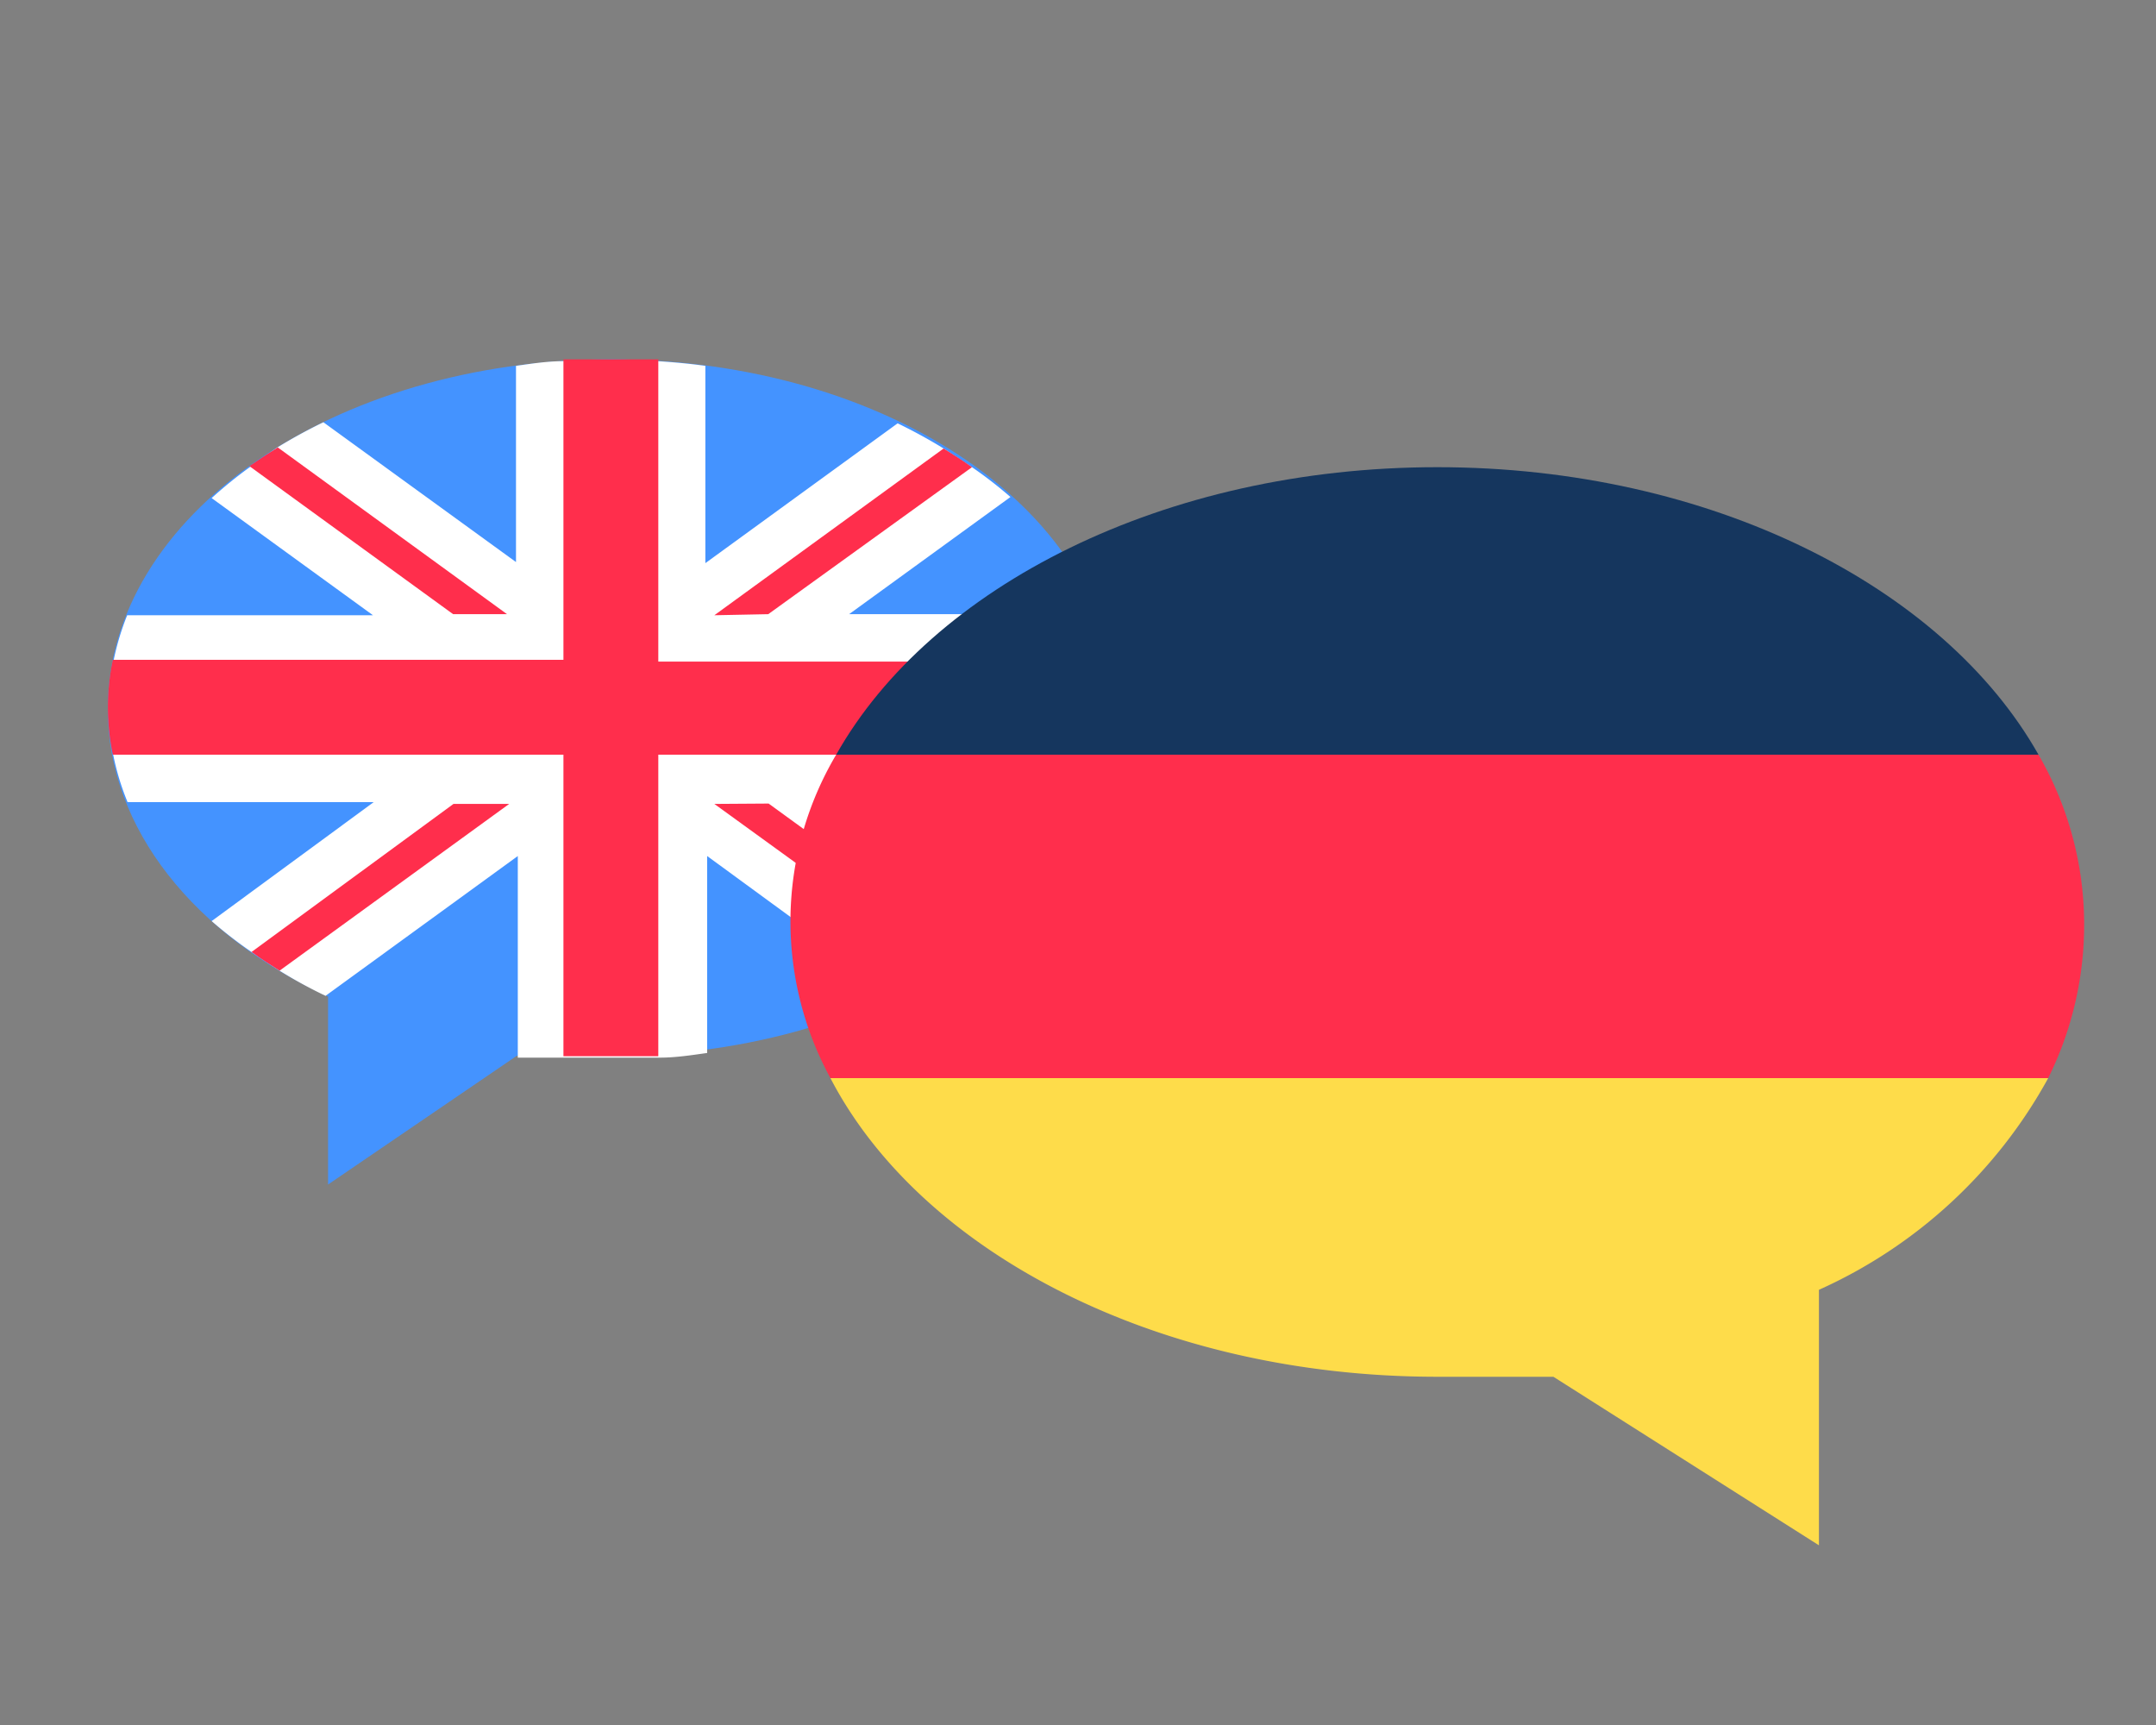
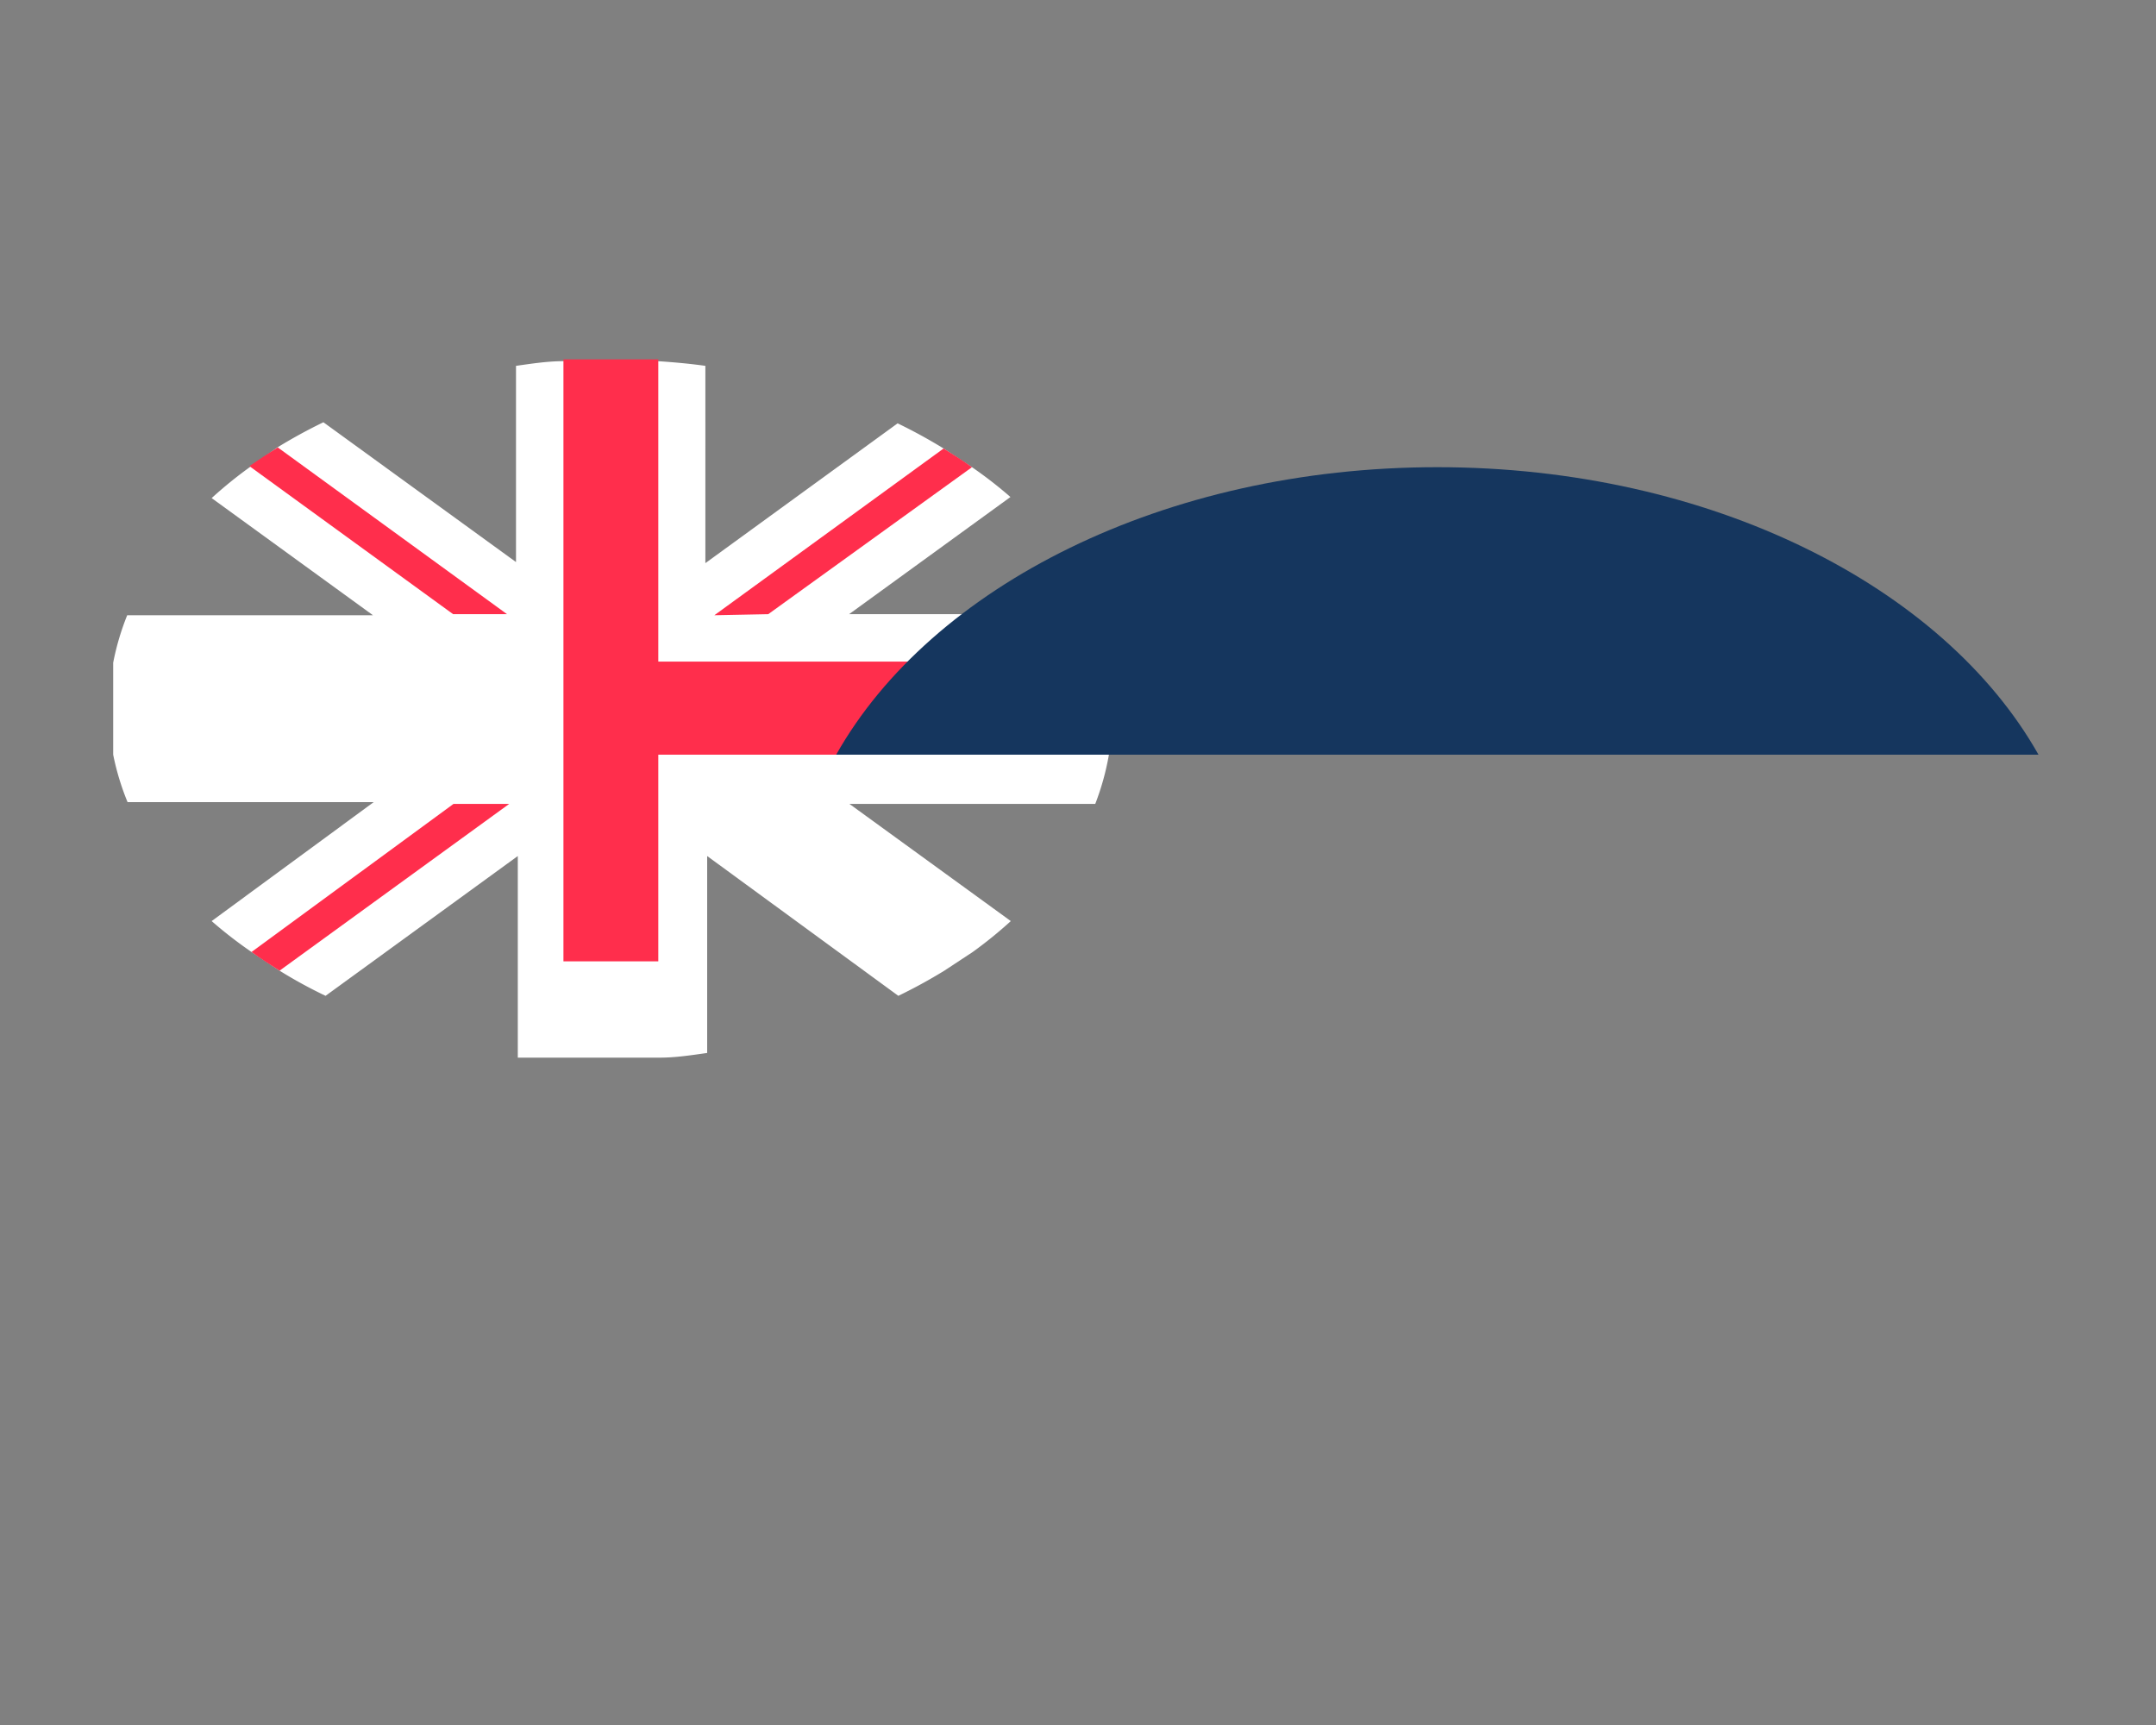
<svg xmlns="http://www.w3.org/2000/svg" id="illu" viewBox="0 0 60 48">
  <rect x="0" y="0" width="60" height="48" fill="#808080" stroke="none" />
  <defs>
    <style>.cls-1{fill:#4493ff;}.cls-2{fill:#fff;}.cls-3{fill:#ff2e4c;}.cls-4{fill:#fedc4a;}.cls-5{fill:#15365e;}</style>
  </defs>
  <title>icon_german_course</title>
-   <path class="cls-1" d="M17,10C9.27,10,3,14.36,3,19.73c0,3.34,2.43,6.29,6.13,8,0,.81,0,5.23,0,5.23l5.25-3.58,2.63,0c7.73,0,14-4.36,14-9.73S24.73,10,17,10Z" />
  <path class="cls-2" d="M30.86,21V18.41a7.18,7.18,0,0,0-.39-1.32H23.63l4.49-3.26A11.88,11.88,0,0,0,27.05,13l-.79-.52a14.46,14.46,0,0,0-1.28-.7l-5.35,3.89V10.18c-.43-.06-.87-.1-1.32-.13H15.68c-.45,0-.89.07-1.32.13v5.46L9,11.75a14.46,14.46,0,0,0-1.28.7L6.95,13a11.88,11.88,0,0,0-1.06.86l4.49,3.26H3.54a7.18,7.18,0,0,0-.39,1.32V21a7.16,7.16,0,0,0,.4,1.32h6.85L5.89,25.63A12,12,0,0,0,7,26.49l.78.52q.61.38,1.28.7l5.35-3.89v5.61h0l1.31,0,2.64,0c.45,0,.89-.07,1.32-.13V23.82L25,27.71a14.45,14.45,0,0,0,1.28-.7l.79-.52a11.88,11.88,0,0,0,1.06-.86l-4.49-3.26h6.84A7.18,7.18,0,0,0,30.86,21Z" />
  <path class="cls-3" d="M14.11,17.09,7.73,12.45c-.27.17-.53.34-.79.52l5.67,4.12Z" />
-   <path class="cls-3" d="M19.88,22.37,26.27,27c.27-.17.53-.34.79-.52l-5.67-4.12Z" />
  <path class="cls-3" d="M12.62,22.37,7,26.49c.25.18.51.35.78.52l6.39-4.64Z" />
  <path class="cls-3" d="M21.38,17.09,27.05,13c-.25-.18-.52-.35-.79-.52l-6.38,4.64Z" />
-   <path class="cls-3" d="M31,19.73a6.86,6.86,0,0,0-.14-1.32H18.32V10c-.43,0-.87,0-1.32,0s-.88,0-1.32,0v8.36H3.14a6.4,6.4,0,0,0,0,2.64H15.68v8.39l1.32,0c.45,0,.88,0,1.32,0V21H30.86A6.86,6.86,0,0,0,31,19.73Z" />
-   <path class="cls-4" d="M40,38.31h3.23L50.62,43V35.89A13.65,13.65,0,0,0,57,30H23.11C25.63,34.85,32.23,38.31,40,38.31Z" />
+   <path class="cls-3" d="M31,19.73a6.86,6.86,0,0,0-.14-1.32H18.32V10c-.43,0-.87,0-1.32,0s-.88,0-1.32,0v8.36H3.14H15.68v8.39l1.32,0c.45,0,.88,0,1.32,0V21H30.86A6.86,6.86,0,0,0,31,19.73Z" />
  <path class="cls-5" d="M40,13c-7.6,0-14.09,3.32-16.73,8H56.73C54.09,16.32,47.6,13,40,13Z" />
-   <path class="cls-3" d="M58,25.66A9.43,9.43,0,0,0,56.73,21H23.27a9.1,9.1,0,0,0-.16,9H57A9.6,9.6,0,0,0,58,25.66Z" />
</svg>